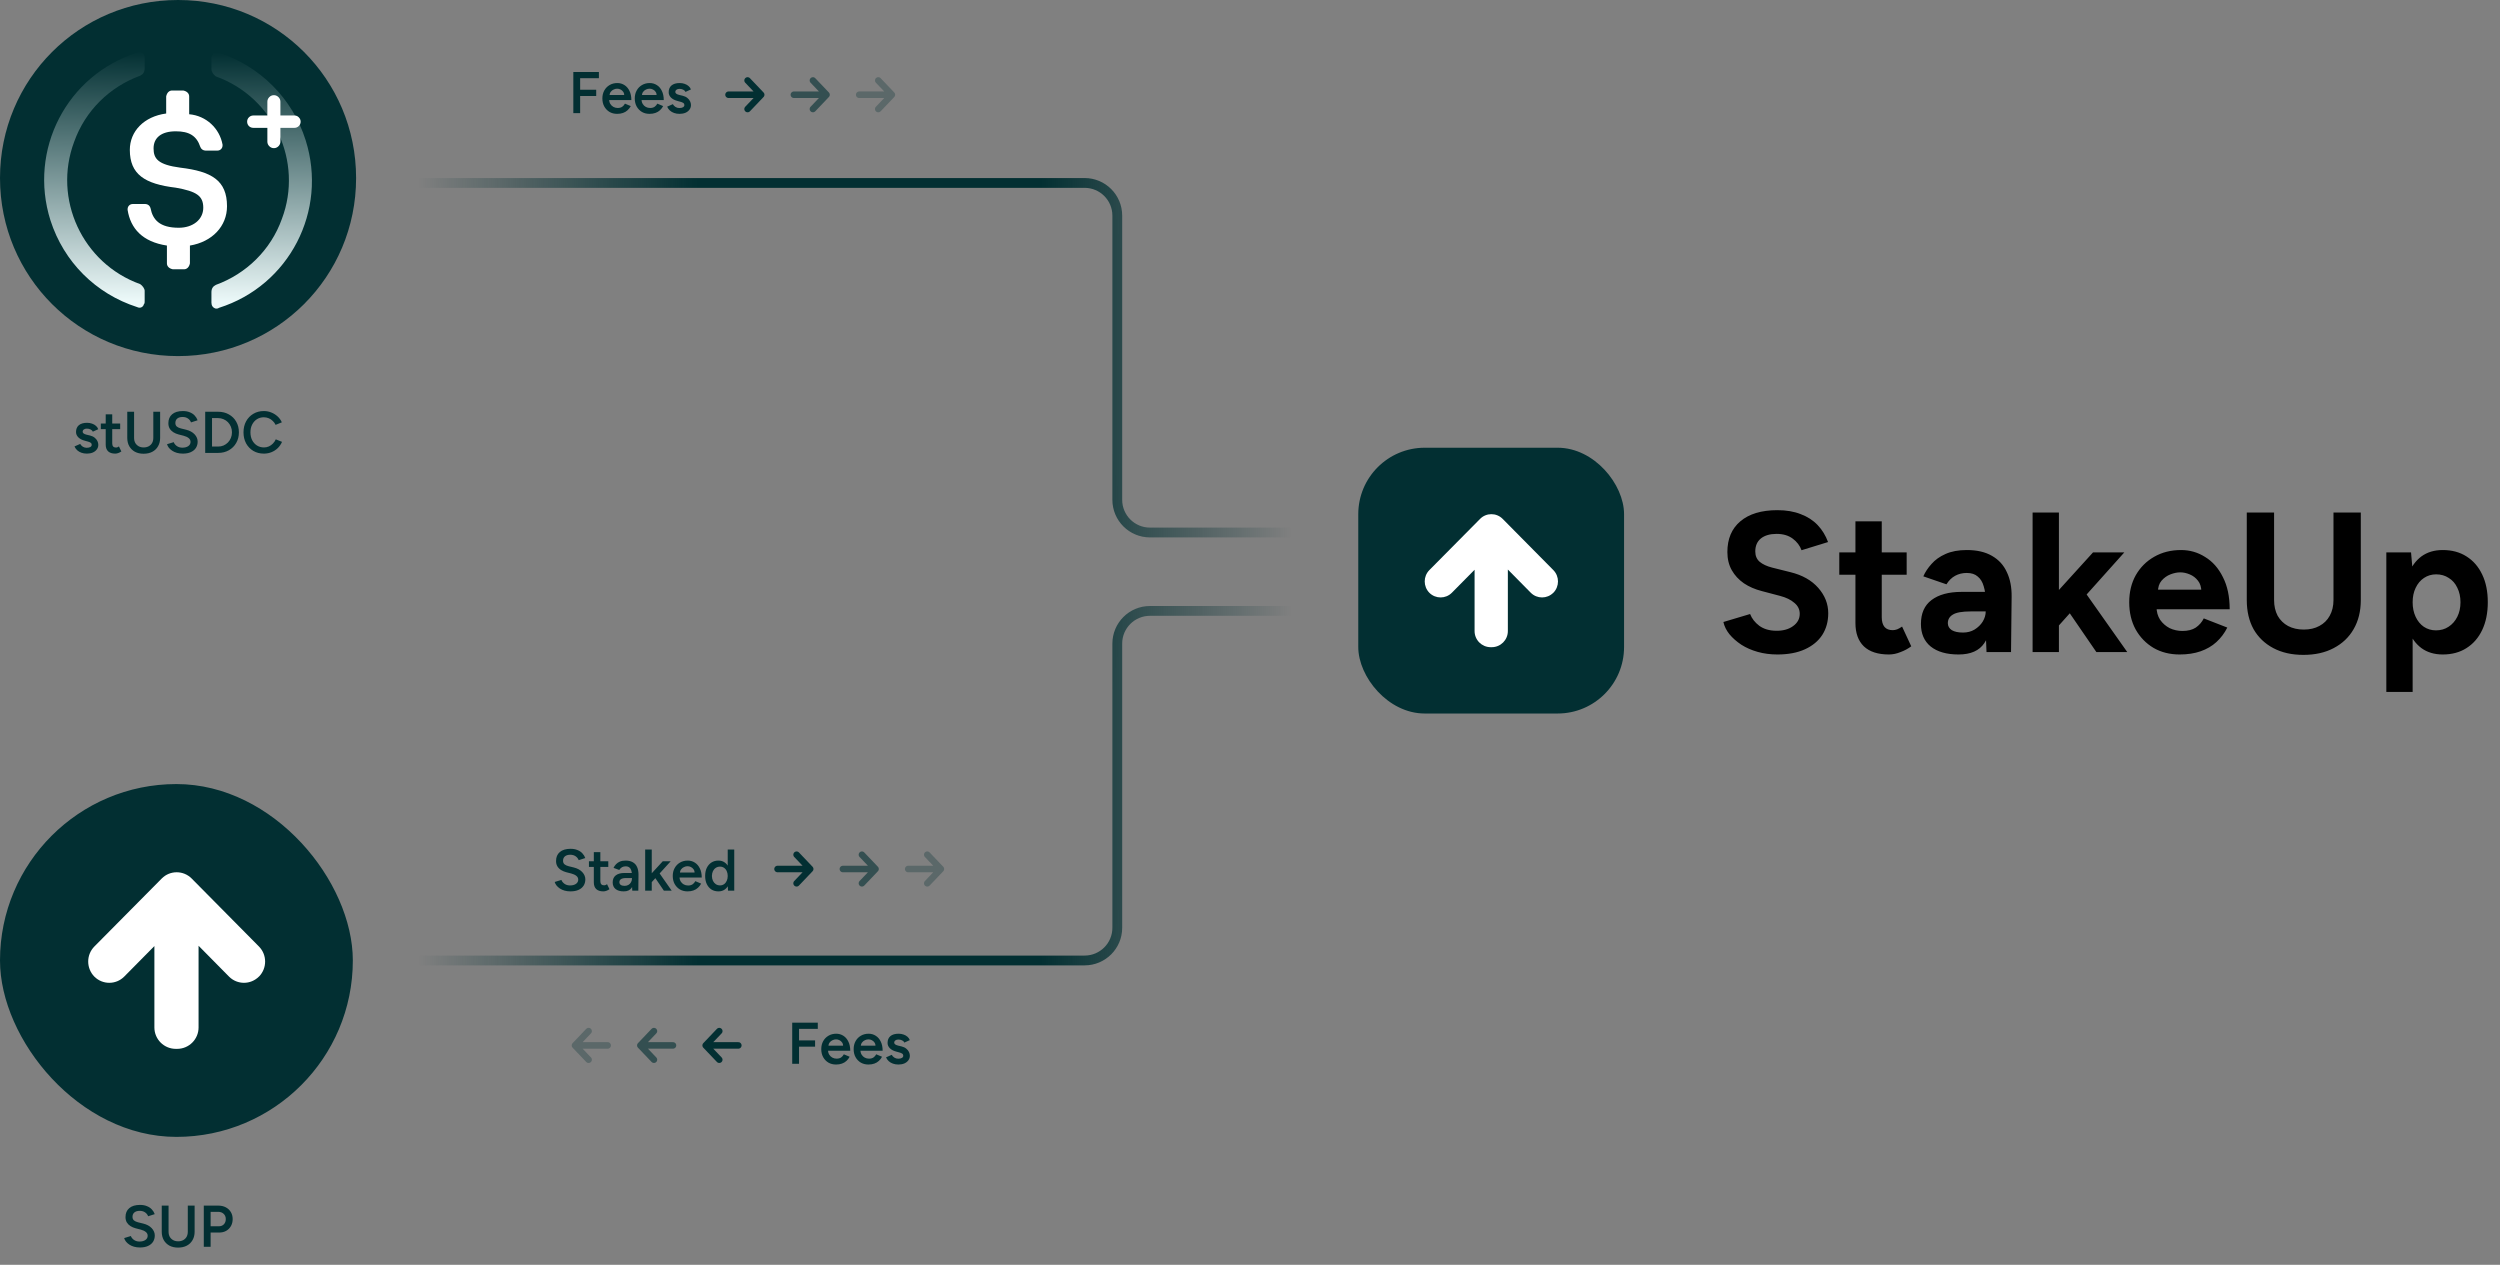
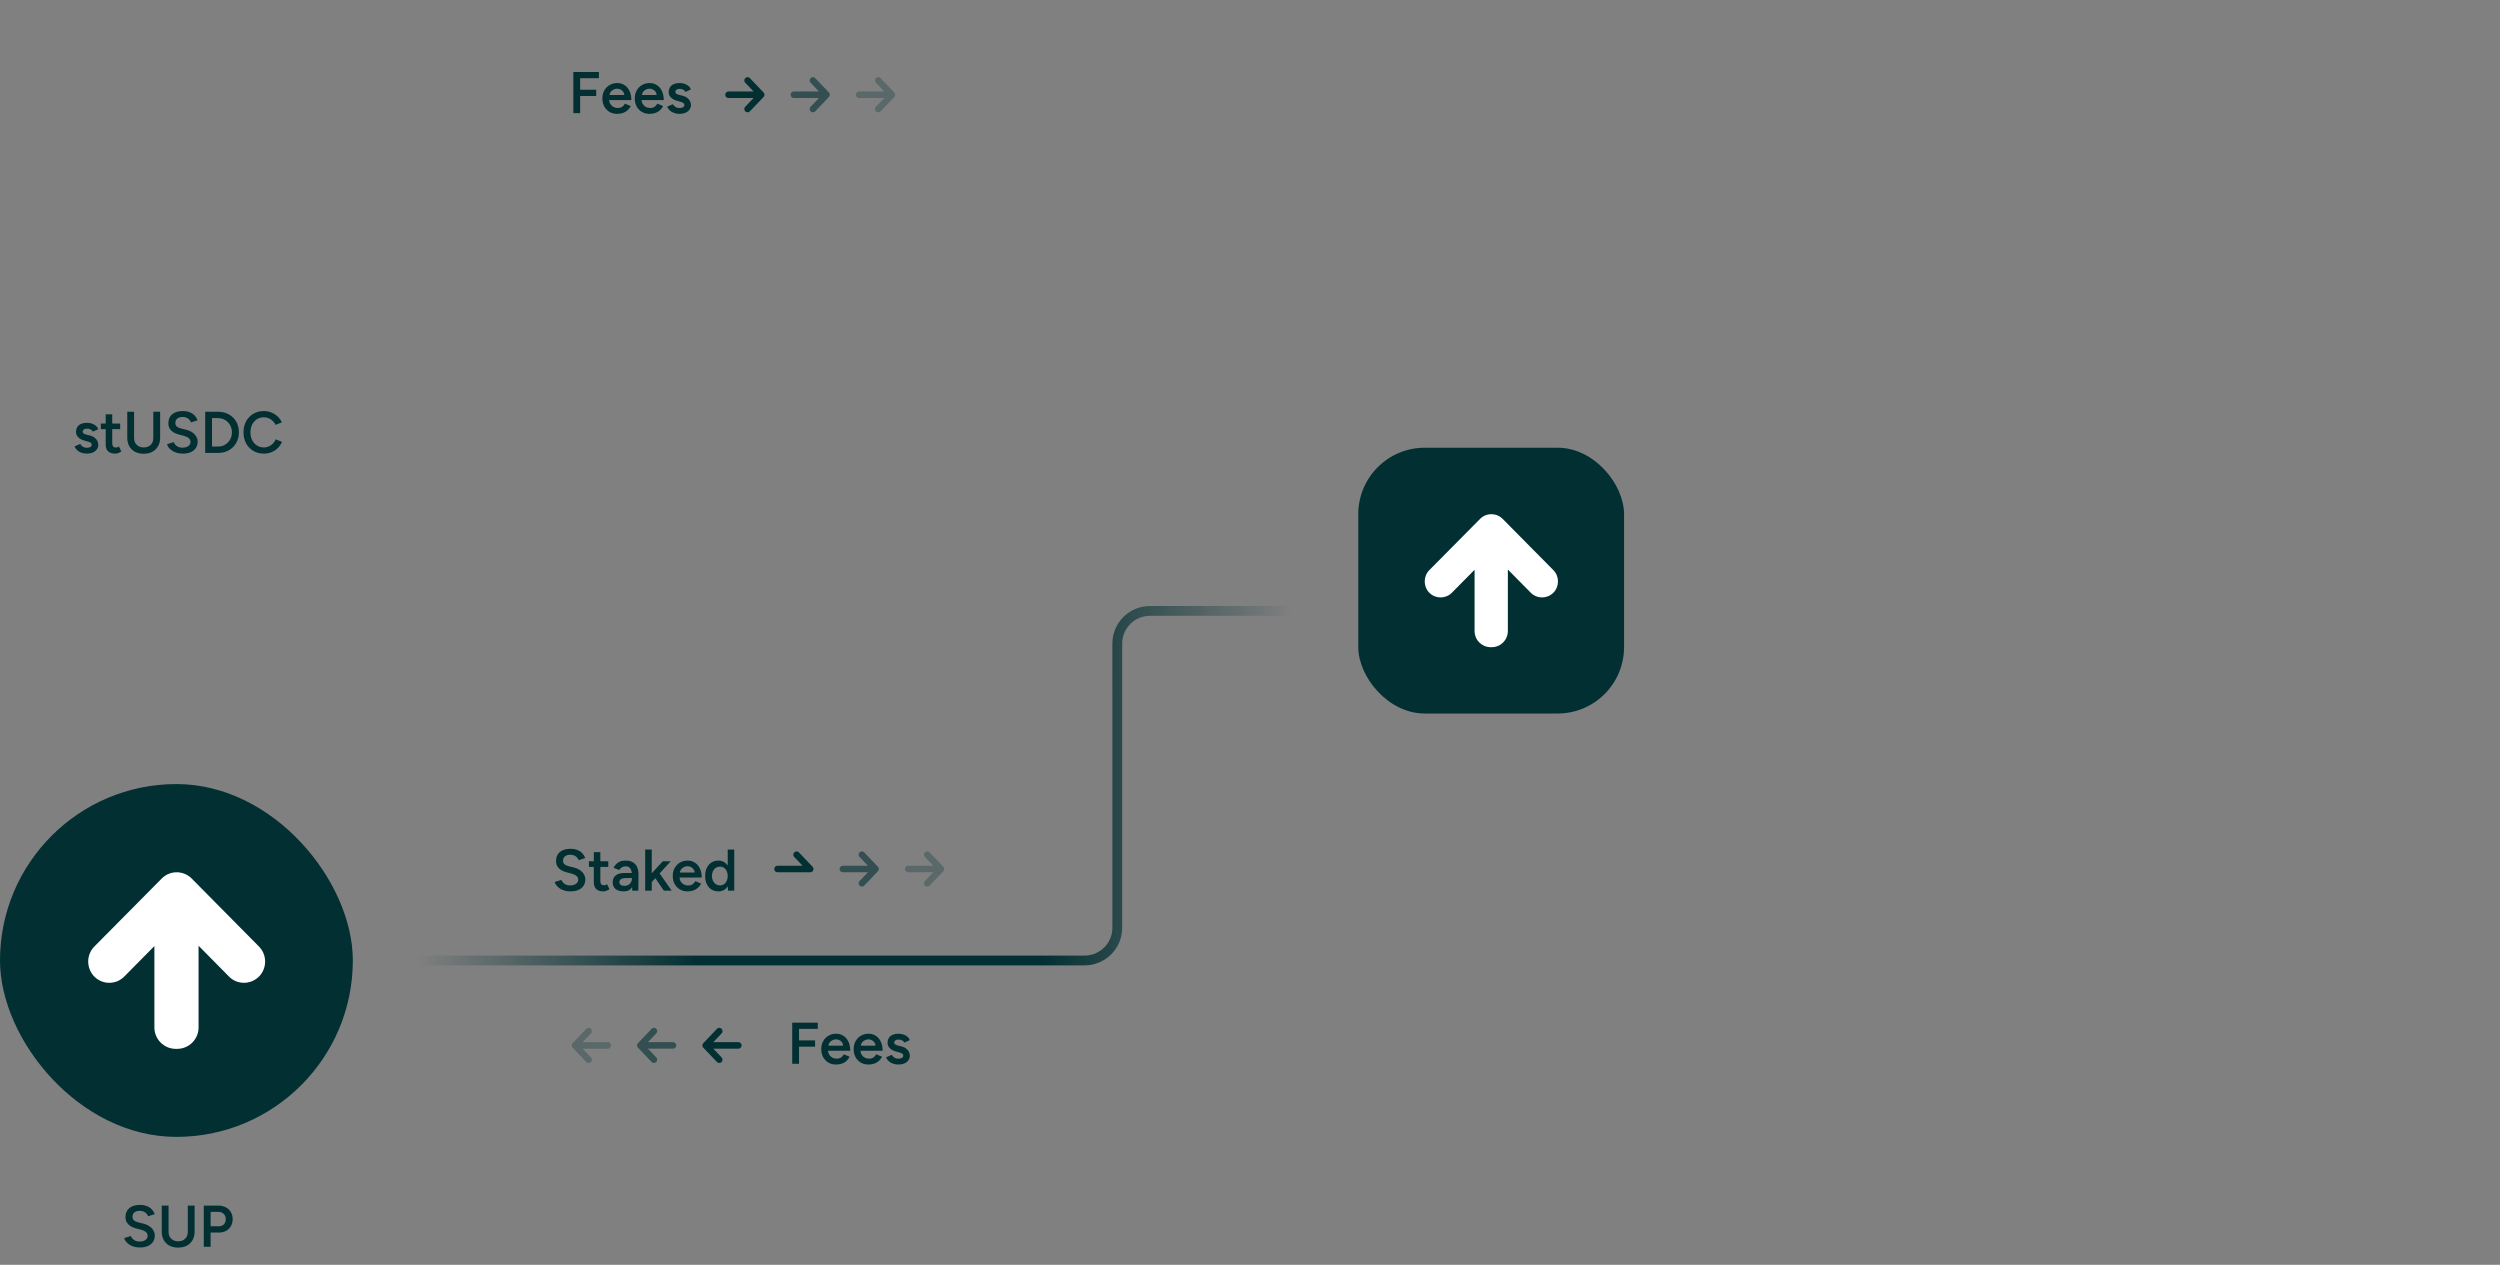
<svg xmlns="http://www.w3.org/2000/svg" width="506" height="256" viewBox="0 0 506 256" fill="none">
  <rect x="0" y="0" width="506" height="256" fill="#808080" stroke="none" />
-   <path d="M359.748 132.467C358.323 132.467 356.991 132.292 355.754 131.943C354.517 131.593 353.414 131.109 352.446 130.49C351.477 129.845 350.67 129.132 350.025 128.352C349.406 127.572 349.003 126.751 348.815 125.891L354.221 124.277C354.571 125.191 355.189 125.985 356.077 126.657C356.964 127.303 358.081 127.639 359.425 127.666C360.851 127.693 362.008 127.383 362.895 126.738C363.81 126.092 364.267 125.259 364.267 124.237C364.267 123.349 363.904 122.609 363.178 122.018C362.478 121.399 361.51 120.928 360.273 120.605L356.601 119.637C355.229 119.287 354.019 118.763 352.97 118.064C351.921 117.337 351.101 116.45 350.509 115.401C349.917 114.352 349.621 113.128 349.621 111.729C349.621 109.067 350.496 106.995 352.244 105.516C354.019 104.01 356.521 103.257 359.748 103.257C361.55 103.257 363.124 103.526 364.469 104.064C365.84 104.575 366.984 105.314 367.898 106.283C368.813 107.251 369.512 108.394 369.996 109.712L364.63 111.366C364.307 110.452 363.716 109.672 362.855 109.026C361.994 108.381 360.905 108.058 359.587 108.058C358.242 108.058 357.18 108.367 356.4 108.986C355.646 109.604 355.27 110.479 355.27 111.608C355.27 112.496 355.566 113.195 356.157 113.706C356.776 114.217 357.61 114.607 358.659 114.876L362.371 115.804C364.791 116.396 366.674 117.458 368.019 118.992C369.364 120.525 370.036 122.233 370.036 124.115C370.036 125.783 369.633 127.249 368.826 128.513C368.019 129.75 366.849 130.719 365.316 131.418C363.783 132.117 361.927 132.467 359.748 132.467ZM382.319 132.467C380.086 132.467 378.392 131.916 377.235 130.813C376.105 129.71 375.54 128.137 375.54 126.092V105.516H380.866V124.922C380.866 125.783 381.054 126.442 381.431 126.899C381.807 127.33 382.359 127.545 383.085 127.545C383.354 127.545 383.65 127.491 383.973 127.383C384.295 127.249 384.632 127.061 384.981 126.819L386.837 130.813C386.192 131.297 385.466 131.687 384.659 131.983C383.879 132.306 383.099 132.467 382.319 132.467ZM372.272 116.329V111.81H385.909V116.329H372.272ZM402.07 131.983L401.909 127.908V121.775C401.909 120.565 401.774 119.53 401.505 118.669C401.263 117.808 400.86 117.149 400.295 116.692C399.757 116.208 399.017 115.966 398.076 115.966C397.215 115.966 396.435 116.154 395.736 116.53C395.036 116.907 394.445 117.485 393.961 118.265L389.28 116.652C389.657 115.791 390.208 114.957 390.935 114.15C391.661 113.316 392.602 112.644 393.759 112.133C394.942 111.595 396.381 111.326 398.076 111.326C400.12 111.326 401.814 111.716 403.159 112.496C404.531 113.276 405.54 114.379 406.185 115.804C406.858 117.203 407.18 118.871 407.154 120.807L407.033 131.983H402.07ZM396.422 132.467C394.001 132.467 392.118 131.929 390.773 130.853C389.455 129.777 388.796 128.258 388.796 126.294C388.796 124.142 389.509 122.529 390.935 121.453C392.387 120.35 394.418 119.798 397.027 119.798H402.151V123.752H398.883C397.134 123.752 395.924 123.968 395.252 124.398C394.579 124.801 394.243 125.38 394.243 126.133C394.243 126.725 394.512 127.195 395.05 127.545C395.588 127.868 396.341 128.029 397.309 128.029C398.197 128.029 398.977 127.827 399.649 127.424C400.349 126.993 400.9 126.456 401.303 125.81C401.707 125.138 401.909 124.452 401.909 123.752H403.2C403.2 126.496 402.675 128.634 401.626 130.167C400.604 131.7 398.869 132.467 396.422 132.467ZM416.482 126.859L413.294 123.188L423.623 111.81H429.957L416.482 126.859ZM411.398 131.983V103.741H416.724V131.983H411.398ZM424.309 131.983L417.611 122.219L421.081 118.548L430.562 131.983H424.309ZM441.162 132.467C439.172 132.467 437.41 132.023 435.877 131.136C434.343 130.221 433.133 128.97 432.245 127.383C431.385 125.797 430.954 123.968 430.954 121.896C430.954 119.825 431.398 117.996 432.286 116.409C433.2 114.823 434.438 113.585 435.998 112.698C437.585 111.783 439.4 111.326 441.444 111.326C443.22 111.326 444.847 111.797 446.326 112.738C447.832 113.652 449.029 115.011 449.917 116.813C450.831 118.588 451.289 120.753 451.289 123.309H435.998L436.482 122.824C436.482 123.82 436.724 124.694 437.208 125.447C437.719 126.173 438.365 126.738 439.145 127.141C439.952 127.518 440.812 127.706 441.727 127.706C442.83 127.706 443.731 127.478 444.43 127.02C445.129 126.536 445.667 125.918 446.044 125.164L450.805 127.02C450.24 128.15 449.5 129.132 448.586 129.966C447.698 130.773 446.635 131.391 445.398 131.822C444.161 132.252 442.749 132.467 441.162 132.467ZM436.764 119.839L436.28 119.355H446.003L445.56 119.839C445.56 118.871 445.331 118.104 444.874 117.539C444.416 116.947 443.852 116.517 443.179 116.248C442.534 115.979 441.902 115.845 441.283 115.845C440.664 115.845 440.005 115.979 439.306 116.248C438.607 116.517 438.001 116.947 437.49 117.539C437.006 118.104 436.764 118.871 436.764 119.839ZM466.205 132.548C463.865 132.548 461.834 132.09 460.113 131.176C458.391 130.261 457.06 128.984 456.119 127.343C455.204 125.676 454.747 123.712 454.747 121.453V103.741H460.274V121.453C460.274 122.663 460.516 123.725 461 124.64C461.511 125.528 462.211 126.213 463.098 126.698C464.013 127.182 465.075 127.424 466.286 127.424C467.496 127.424 468.545 127.182 469.433 126.698C470.347 126.213 471.046 125.528 471.531 124.64C472.042 123.725 472.297 122.663 472.297 121.453V103.741H477.825V121.453C477.825 123.712 477.34 125.676 476.372 127.343C475.431 128.984 474.086 130.261 472.338 131.176C470.616 132.09 468.572 132.548 466.205 132.548ZM482.993 140.052V111.81H487.996L488.319 115.522V140.052H482.993ZM494.411 132.467C492.716 132.467 491.277 132.037 490.094 131.176C488.937 130.315 488.05 129.091 487.431 127.505C486.812 125.918 486.503 124.048 486.503 121.896C486.503 119.718 486.812 117.848 487.431 116.288C488.05 114.701 488.937 113.478 490.094 112.617C491.277 111.756 492.716 111.326 494.411 111.326C496.267 111.326 497.867 111.756 499.212 112.617C500.584 113.478 501.646 114.701 502.399 116.288C503.152 117.848 503.529 119.718 503.529 121.896C503.529 124.048 503.152 125.918 502.399 127.505C501.646 129.091 500.584 130.315 499.212 131.176C497.867 132.037 496.267 132.467 494.411 132.467ZM493.039 127.585C494.007 127.585 494.855 127.343 495.581 126.859C496.334 126.375 496.926 125.702 497.356 124.842C497.786 123.981 498.002 122.999 498.002 121.896C498.002 120.794 497.786 119.812 497.356 118.951C496.953 118.091 496.374 117.432 495.621 116.974C494.895 116.49 494.048 116.248 493.079 116.248C492.165 116.248 491.345 116.49 490.618 116.974C489.892 117.458 489.327 118.131 488.924 118.992C488.52 119.825 488.319 120.794 488.319 121.896C488.319 122.999 488.52 123.981 488.924 124.842C489.327 125.702 489.879 126.375 490.578 126.859C491.304 127.343 492.125 127.585 493.039 127.585Z" fill="black" />
  <rect x="274.915" y="90.62" width="53.794" height="53.794" rx="13.449" fill="#022F32" />
  <path d="M314.384 119.98C313.128 121.236 311.095 121.236 309.838 119.98L305.19 115.272L305.19 127.729C305.19 129.53 303.729 130.991 301.928 130.991L301.717 130.991C299.916 130.991 298.455 129.53 298.455 127.729L298.455 115.321L293.85 119.98C292.593 121.236 290.561 121.236 289.304 119.98C288.053 118.707 288.048 116.658 289.304 115.386L299.582 105.011C300.833 103.754 302.871 103.754 304.128 105.011L314.395 115.386C315.651 116.658 315.651 118.707 314.395 119.98L314.384 119.98Z" fill="white" />
-   <path d="M84.637 37.028H219.527C223.179 37.028 226.139 39.989 226.139 43.641V101.167C226.139 104.819 229.1 107.779 232.752 107.779H261.515" stroke="url(#paint0_linear_548_403)" stroke-width="1.984" stroke-linecap="round" stroke-linejoin="round" />
  <path d="M84.637 194.4H219.527C223.179 194.4 226.139 191.44 226.139 187.788V130.261C226.139 126.61 229.1 123.649 232.752 123.649H261.515" stroke="url(#paint1_linear_548_403)" stroke-width="1.984" stroke-linecap="round" stroke-linejoin="round" />
  <path d="M116.041 22.902V14.57H121.218V15.832H117.422V18.165H120.671V19.427H117.422V22.902H116.041ZM124.908 23.045C124.329 23.045 123.813 22.914 123.36 22.652C122.916 22.382 122.563 22.013 122.301 21.545C122.047 21.077 121.92 20.537 121.92 19.926C121.92 19.315 122.051 18.776 122.313 18.308C122.575 17.84 122.932 17.474 123.384 17.213C123.845 16.943 124.368 16.808 124.955 16.808C125.487 16.808 125.967 16.947 126.396 17.225C126.824 17.494 127.161 17.887 127.407 18.403C127.661 18.919 127.788 19.534 127.788 20.248H123.111L123.289 20.081C123.289 20.446 123.368 20.764 123.527 21.033C123.686 21.295 123.896 21.497 124.158 21.64C124.42 21.783 124.709 21.855 125.027 21.855C125.392 21.855 125.693 21.775 125.931 21.616C126.169 21.45 126.356 21.236 126.491 20.974L127.669 21.474C127.502 21.791 127.288 22.069 127.026 22.307C126.772 22.545 126.467 22.727 126.11 22.854C125.761 22.981 125.36 23.045 124.908 23.045ZM123.372 19.391L123.182 19.224H126.538L126.36 19.391C126.36 19.065 126.288 18.8 126.146 18.593C126.003 18.379 125.82 18.22 125.598 18.117C125.384 18.006 125.158 17.951 124.92 17.951C124.682 17.951 124.444 18.006 124.206 18.117C123.967 18.22 123.769 18.379 123.61 18.593C123.452 18.8 123.372 19.065 123.372 19.391ZM131.463 23.045C130.884 23.045 130.368 22.914 129.916 22.652C129.472 22.382 129.118 22.013 128.857 21.545C128.603 21.077 128.476 20.537 128.476 19.926C128.476 19.315 128.607 18.776 128.869 18.308C129.13 17.84 129.487 17.474 129.94 17.213C130.4 16.943 130.924 16.808 131.511 16.808C132.042 16.808 132.522 16.947 132.951 17.225C133.379 17.494 133.717 17.887 133.963 18.403C134.217 18.919 134.343 19.534 134.343 20.248H129.666L129.845 20.081C129.845 20.446 129.924 20.764 130.083 21.033C130.241 21.295 130.452 21.497 130.713 21.64C130.975 21.783 131.265 21.855 131.582 21.855C131.947 21.855 132.249 21.775 132.487 21.616C132.725 21.45 132.911 21.236 133.046 20.974L134.224 21.474C134.058 21.791 133.844 22.069 133.582 22.307C133.328 22.545 133.022 22.727 132.665 22.854C132.316 22.981 131.915 23.045 131.463 23.045ZM129.928 19.391L129.737 19.224H133.094L132.915 19.391C132.915 19.065 132.844 18.8 132.701 18.593C132.558 18.379 132.376 18.22 132.154 18.117C131.939 18.006 131.713 17.951 131.475 17.951C131.237 17.951 130.999 18.006 130.761 18.117C130.523 18.22 130.325 18.379 130.166 18.593C130.007 18.8 129.928 19.065 129.928 19.391ZM137.531 23.045C137.134 23.045 136.769 22.985 136.436 22.866C136.102 22.747 135.817 22.581 135.579 22.366C135.341 22.144 135.158 21.886 135.031 21.593L136.186 21.081C136.305 21.303 136.479 21.489 136.709 21.64C136.947 21.791 137.209 21.866 137.495 21.866C137.804 21.866 138.05 21.815 138.233 21.712C138.423 21.601 138.519 21.45 138.519 21.259C138.519 21.077 138.447 20.938 138.304 20.843C138.161 20.74 137.959 20.656 137.697 20.593L137.138 20.438C136.575 20.295 136.134 20.069 135.817 19.76C135.499 19.442 135.341 19.081 135.341 18.677C135.341 18.081 135.531 17.621 135.912 17.296C136.301 16.971 136.856 16.808 137.578 16.808C137.943 16.808 138.276 16.863 138.578 16.975C138.887 17.078 139.153 17.229 139.375 17.427C139.598 17.617 139.752 17.843 139.84 18.105L138.733 18.605C138.653 18.407 138.503 18.256 138.28 18.153C138.058 18.042 137.812 17.986 137.543 17.986C137.273 17.986 137.062 18.046 136.912 18.165C136.761 18.276 136.686 18.435 136.686 18.641C136.686 18.76 136.753 18.871 136.888 18.974C137.023 19.069 137.217 19.149 137.471 19.212L138.173 19.379C138.562 19.474 138.88 19.625 139.126 19.831C139.371 20.029 139.554 20.256 139.673 20.509C139.792 20.756 139.852 21.006 139.852 21.259C139.852 21.616 139.748 21.93 139.542 22.2C139.344 22.469 139.07 22.68 138.721 22.83C138.372 22.973 137.975 23.045 137.531 23.045Z" fill="#022F32" />
  <path d="M17.576 91.812C17.179 91.812 16.814 91.753 16.481 91.634C16.148 91.515 15.862 91.348 15.624 91.134C15.386 90.912 15.204 90.654 15.077 90.36L16.231 89.848C16.35 90.071 16.525 90.257 16.755 90.408C16.993 90.559 17.255 90.634 17.54 90.634C17.85 90.634 18.096 90.582 18.278 90.479C18.469 90.368 18.564 90.217 18.564 90.027C18.564 89.844 18.492 89.706 18.35 89.61C18.207 89.507 18.005 89.424 17.743 89.36L17.183 89.206C16.62 89.063 16.18 88.837 15.862 88.527C15.545 88.21 15.386 87.849 15.386 87.444C15.386 86.849 15.576 86.389 15.957 86.064C16.346 85.738 16.902 85.576 17.624 85.576C17.989 85.576 18.322 85.631 18.623 85.742C18.933 85.845 19.199 85.996 19.421 86.195C19.643 86.385 19.798 86.611 19.885 86.873L18.778 87.373C18.699 87.174 18.548 87.024 18.326 86.921C18.104 86.809 17.858 86.754 17.588 86.754C17.318 86.754 17.108 86.813 16.957 86.932C16.806 87.043 16.731 87.202 16.731 87.409C16.731 87.528 16.799 87.639 16.933 87.742C17.068 87.837 17.263 87.916 17.517 87.98L18.219 88.146C18.608 88.242 18.925 88.392 19.171 88.599C19.417 88.797 19.599 89.023 19.718 89.277C19.837 89.523 19.897 89.773 19.897 90.027C19.897 90.384 19.794 90.697 19.587 90.967C19.389 91.237 19.115 91.447 18.766 91.598C18.417 91.741 18.02 91.812 17.576 91.812ZM23.323 91.812C22.696 91.812 22.216 91.657 21.883 91.348C21.557 91.031 21.395 90.578 21.395 89.991V83.862H22.716V89.741C22.716 90.019 22.779 90.229 22.906 90.372C23.041 90.515 23.235 90.586 23.489 90.586C23.569 90.586 23.656 90.57 23.751 90.539C23.846 90.507 23.953 90.448 24.073 90.36L24.561 91.372C24.354 91.515 24.148 91.622 23.942 91.693C23.735 91.773 23.529 91.812 23.323 91.812ZM20.407 86.861V85.718H24.322V86.861H20.407ZM29.054 91.836C28.396 91.836 27.817 91.705 27.317 91.443C26.825 91.174 26.44 90.797 26.162 90.313C25.892 89.829 25.758 89.265 25.758 88.623V83.338H27.138V88.623C27.138 89.011 27.218 89.353 27.376 89.646C27.543 89.932 27.773 90.158 28.067 90.325C28.36 90.483 28.697 90.562 29.078 90.562C29.467 90.562 29.808 90.483 30.102 90.325C30.403 90.158 30.633 89.932 30.792 89.646C30.951 89.353 31.03 89.011 31.03 88.623V83.338H32.411V88.623C32.411 89.265 32.272 89.829 31.994 90.313C31.724 90.797 31.336 91.174 30.828 91.443C30.328 91.705 29.737 91.836 29.054 91.836ZM37.006 91.812C36.569 91.812 36.169 91.761 35.804 91.657C35.447 91.554 35.129 91.412 34.852 91.229C34.582 91.047 34.356 90.844 34.173 90.622C33.999 90.392 33.876 90.154 33.804 89.908L35.161 89.491C35.264 89.785 35.467 90.043 35.768 90.265C36.07 90.487 36.443 90.602 36.887 90.61C37.403 90.61 37.811 90.503 38.113 90.289C38.414 90.075 38.565 89.793 38.565 89.444C38.565 89.126 38.438 88.868 38.184 88.67C37.93 88.464 37.589 88.305 37.161 88.194L36.137 87.932C35.748 87.829 35.395 87.678 35.078 87.48C34.768 87.281 34.522 87.032 34.34 86.73C34.165 86.429 34.078 86.072 34.078 85.659C34.078 84.881 34.332 84.278 34.84 83.85C35.348 83.413 36.074 83.195 37.018 83.195C37.549 83.195 38.014 83.278 38.41 83.445C38.815 83.604 39.148 83.826 39.41 84.112C39.672 84.389 39.866 84.707 39.993 85.064L38.66 85.492C38.541 85.175 38.335 84.913 38.041 84.707C37.748 84.5 37.383 84.397 36.946 84.397C36.494 84.397 36.137 84.504 35.875 84.719C35.621 84.933 35.494 85.23 35.494 85.611C35.494 85.921 35.593 86.163 35.792 86.337C35.998 86.504 36.276 86.631 36.625 86.718L37.649 86.968C38.395 87.151 38.974 87.464 39.386 87.908C39.799 88.353 40.005 88.845 40.005 89.384C40.005 89.86 39.89 90.281 39.66 90.646C39.43 91.011 39.089 91.296 38.636 91.503C38.192 91.709 37.649 91.812 37.006 91.812ZM41.533 91.669V83.338H44.151C44.969 83.338 45.691 83.516 46.318 83.874C46.952 84.223 47.448 84.711 47.805 85.338C48.17 85.964 48.353 86.686 48.353 87.504C48.353 88.313 48.17 89.031 47.805 89.658C47.448 90.285 46.952 90.777 46.318 91.134C45.691 91.491 44.969 91.669 44.151 91.669H41.533ZM42.913 90.384H44.151C44.54 90.384 44.905 90.313 45.246 90.17C45.587 90.019 45.885 89.813 46.139 89.551C46.393 89.289 46.591 88.984 46.734 88.634C46.877 88.285 46.948 87.908 46.948 87.504C46.948 87.099 46.877 86.722 46.734 86.373C46.591 86.024 46.393 85.718 46.139 85.457C45.885 85.195 45.587 84.992 45.246 84.85C44.905 84.699 44.54 84.623 44.151 84.623H42.913V90.384ZM53.415 91.812C52.614 91.812 51.899 91.63 51.273 91.265C50.654 90.892 50.166 90.384 49.809 89.741C49.459 89.091 49.285 88.345 49.285 87.504C49.285 86.663 49.459 85.921 49.809 85.278C50.166 84.627 50.654 84.12 51.273 83.755C51.891 83.382 52.602 83.195 53.403 83.195C53.943 83.195 54.45 83.294 54.926 83.493C55.403 83.683 55.823 83.949 56.188 84.29C56.561 84.631 56.847 85.028 57.045 85.48L55.783 85.992C55.641 85.691 55.446 85.425 55.2 85.195C54.962 84.957 54.688 84.774 54.379 84.647C54.069 84.52 53.744 84.457 53.403 84.457C52.879 84.457 52.411 84.588 51.998 84.85C51.594 85.111 51.273 85.472 51.035 85.933C50.804 86.385 50.689 86.909 50.689 87.504C50.689 88.099 50.804 88.626 51.035 89.087C51.273 89.547 51.598 89.908 52.01 90.17C52.431 90.432 52.907 90.562 53.439 90.562C53.788 90.562 54.113 90.495 54.415 90.36C54.724 90.217 54.998 90.023 55.236 89.777C55.482 89.531 55.676 89.245 55.819 88.92L57.081 89.432C56.882 89.9 56.601 90.317 56.236 90.682C55.871 91.039 55.446 91.316 54.962 91.515C54.478 91.713 53.962 91.812 53.415 91.812Z" fill="#022F32" />
  <path d="M28.33 252.49C27.893 252.49 27.492 252.438 27.128 252.335C26.77 252.232 26.453 252.089 26.175 251.907C25.905 251.724 25.679 251.522 25.497 251.3C25.322 251.07 25.199 250.832 25.128 250.586L26.485 250.169C26.588 250.463 26.79 250.721 27.092 250.943C27.393 251.165 27.766 251.28 28.211 251.288C28.726 251.288 29.135 251.181 29.436 250.967C29.738 250.752 29.889 250.471 29.889 250.121C29.889 249.804 29.762 249.546 29.508 249.348C29.254 249.142 28.913 248.983 28.484 248.872L27.461 248.61C27.072 248.507 26.719 248.356 26.401 248.158C26.092 247.959 25.846 247.709 25.663 247.408C25.489 247.106 25.402 246.749 25.402 246.337C25.402 245.559 25.656 244.956 26.163 244.528C26.671 244.091 27.397 243.873 28.341 243.873C28.873 243.873 29.337 243.956 29.734 244.123C30.139 244.282 30.472 244.504 30.734 244.789C30.996 245.067 31.19 245.384 31.317 245.742L29.984 246.17C29.865 245.853 29.659 245.591 29.365 245.384C29.072 245.178 28.706 245.075 28.27 245.075C27.818 245.075 27.461 245.182 27.199 245.396C26.945 245.611 26.818 245.908 26.818 246.289C26.818 246.598 26.917 246.84 27.116 247.015C27.322 247.182 27.6 247.309 27.949 247.396L28.972 247.646C29.718 247.828 30.297 248.142 30.71 248.586C31.123 249.03 31.329 249.522 31.329 250.062C31.329 250.538 31.214 250.959 30.984 251.324C30.754 251.689 30.412 251.974 29.96 252.181C29.516 252.387 28.972 252.49 28.33 252.49ZM36.034 252.514C35.376 252.514 34.797 252.383 34.297 252.121C33.805 251.851 33.42 251.474 33.142 250.99C32.872 250.506 32.737 249.943 32.737 249.3V244.016H34.118V249.3C34.118 249.689 34.197 250.03 34.356 250.324C34.523 250.609 34.753 250.836 35.047 251.002C35.34 251.161 35.677 251.24 36.058 251.24C36.447 251.24 36.788 251.161 37.082 251.002C37.383 250.836 37.613 250.609 37.772 250.324C37.931 250.03 38.01 249.689 38.01 249.3V244.016H39.391V249.3C39.391 249.943 39.252 250.506 38.974 250.99C38.704 251.474 38.316 251.851 37.808 252.121C37.308 252.383 36.717 252.514 36.034 252.514ZM41.248 252.347V244.016H44.188C44.76 244.016 45.263 244.131 45.7 244.361C46.136 244.591 46.477 244.912 46.723 245.325C46.969 245.73 47.092 246.202 47.092 246.741C47.092 247.265 46.977 247.733 46.747 248.146C46.517 248.558 46.196 248.884 45.783 249.122C45.378 249.352 44.906 249.467 44.367 249.467H42.629V252.347H41.248ZM42.629 248.193H44.343C44.74 248.193 45.065 248.058 45.319 247.789C45.573 247.519 45.7 247.17 45.7 246.741C45.7 246.305 45.557 245.952 45.271 245.682C44.986 245.412 44.617 245.277 44.164 245.277H42.629V248.193Z" fill="#022F32" />
  <path d="M151.31 16.283L154.065 19.176M154.065 19.176L151.31 22.068M154.065 19.176L147.453 19.176" stroke="#022F32" stroke-width="1.322" stroke-linecap="round" stroke-linejoin="round" />
  <g opacity="0.6">
    <path d="M164.535 16.283L167.29 19.176M167.29 19.176L164.535 22.068M167.29 19.176L160.678 19.176" stroke="#022F32" stroke-width="1.322" stroke-linecap="round" stroke-linejoin="round" />
  </g>
  <g opacity="0.3">
    <path d="M177.759 16.283L180.515 19.176M180.515 19.176L177.759 22.068M180.515 19.176L173.902 19.176" stroke="#022F32" stroke-width="1.322" stroke-linecap="round" stroke-linejoin="round" />
  </g>
  <path d="M115.472 180.416C115.036 180.416 114.635 180.365 114.27 180.262C113.913 180.158 113.596 180.016 113.318 179.833C113.048 179.651 112.822 179.448 112.64 179.226C112.465 178.996 112.342 178.758 112.271 178.512L113.628 178.095C113.731 178.389 113.933 178.647 114.235 178.869C114.536 179.091 114.909 179.206 115.353 179.214C115.869 179.214 116.278 179.107 116.579 178.893C116.881 178.679 117.032 178.397 117.032 178.048C117.032 177.73 116.905 177.472 116.651 177.274C116.397 177.068 116.056 176.909 115.627 176.798L114.604 176.536C114.215 176.433 113.862 176.282 113.544 176.084C113.235 175.886 112.989 175.636 112.806 175.334C112.632 175.033 112.545 174.676 112.545 174.263C112.545 173.485 112.798 172.882 113.306 172.454C113.814 172.017 114.54 171.799 115.484 171.799C116.016 171.799 116.48 171.882 116.877 172.049C117.282 172.208 117.615 172.43 117.877 172.716C118.138 172.993 118.333 173.311 118.46 173.668L117.127 174.096C117.008 173.779 116.801 173.517 116.508 173.311C116.214 173.104 115.849 173.001 115.413 173.001C114.961 173.001 114.604 173.108 114.342 173.323C114.088 173.537 113.961 173.834 113.961 174.215C113.961 174.525 114.06 174.767 114.258 174.941C114.465 175.108 114.742 175.235 115.092 175.322L116.115 175.572C116.861 175.755 117.44 176.068 117.853 176.512C118.265 176.957 118.472 177.449 118.472 177.988C118.472 178.464 118.357 178.885 118.127 179.25C117.896 179.615 117.555 179.901 117.103 180.107C116.659 180.313 116.115 180.416 115.472 180.416ZM122.118 180.416C121.491 180.416 121.011 180.262 120.678 179.952C120.352 179.635 120.19 179.182 120.19 178.595V172.466H121.511V178.345C121.511 178.623 121.574 178.833 121.701 178.976C121.836 179.119 122.031 179.19 122.285 179.19C122.364 179.19 122.451 179.174 122.546 179.143C122.642 179.111 122.749 179.051 122.868 178.964L123.356 179.976C123.149 180.119 122.943 180.226 122.737 180.297C122.531 180.377 122.324 180.416 122.118 180.416ZM119.202 175.465V174.322H123.118V175.465H119.202ZM127.971 180.273L127.911 179.155V177.215C127.911 176.81 127.868 176.473 127.78 176.203C127.701 175.925 127.566 175.715 127.376 175.572C127.193 175.421 126.947 175.346 126.638 175.346C126.352 175.346 126.102 175.405 125.888 175.525C125.674 175.644 125.491 175.83 125.34 176.084L124.174 175.655C124.301 175.394 124.468 175.152 124.674 174.929C124.888 174.699 125.154 174.517 125.471 174.382C125.797 174.247 126.185 174.18 126.638 174.18C127.217 174.18 127.701 174.295 128.09 174.525C128.479 174.747 128.764 175.068 128.947 175.489C129.137 175.909 129.232 176.417 129.232 177.012L129.197 180.273H127.971ZM126.257 180.416C125.543 180.416 124.987 180.258 124.591 179.94C124.202 179.623 124.007 179.174 124.007 178.595C124.007 177.976 124.214 177.504 124.626 177.179C125.047 176.854 125.63 176.691 126.376 176.691H127.971V177.714H126.804C126.273 177.714 125.9 177.79 125.685 177.941C125.471 178.083 125.364 178.29 125.364 178.56C125.364 178.79 125.455 178.972 125.638 179.107C125.828 179.234 126.09 179.297 126.423 179.297C126.725 179.297 126.987 179.23 127.209 179.095C127.431 178.96 127.602 178.782 127.721 178.56C127.848 178.337 127.911 178.087 127.911 177.81H128.304C128.304 178.619 128.141 179.258 127.816 179.726C127.491 180.186 126.971 180.416 126.257 180.416ZM131.856 178.607L131.046 177.691L134.141 174.322H135.748L131.856 178.607ZM130.582 180.273V171.942H131.915V180.273H130.582ZM134.367 180.273L132.272 177.191L133.141 176.262L135.95 180.273H134.367ZM139.152 180.416C138.573 180.416 138.058 180.285 137.605 180.023C137.161 179.754 136.808 179.385 136.546 178.917C136.292 178.448 136.165 177.909 136.165 177.298C136.165 176.687 136.296 176.147 136.558 175.679C136.82 175.211 137.177 174.846 137.629 174.584C138.089 174.314 138.613 174.18 139.2 174.18C139.732 174.18 140.212 174.318 140.64 174.596C141.069 174.866 141.406 175.259 141.652 175.774C141.906 176.29 142.033 176.905 142.033 177.619H137.355L137.534 177.453C137.534 177.818 137.613 178.135 137.772 178.405C137.931 178.667 138.141 178.869 138.403 179.012C138.665 179.155 138.954 179.226 139.272 179.226C139.637 179.226 139.938 179.147 140.176 178.988C140.414 178.821 140.601 178.607 140.735 178.345L141.914 178.845C141.747 179.163 141.533 179.44 141.271 179.678C141.017 179.916 140.712 180.099 140.355 180.226C140.005 180.353 139.605 180.416 139.152 180.416ZM137.617 176.762L137.427 176.596H140.783L140.605 176.762C140.605 176.437 140.533 176.171 140.39 175.965C140.247 175.751 140.065 175.592 139.843 175.489C139.629 175.378 139.402 175.322 139.164 175.322C138.926 175.322 138.688 175.378 138.45 175.489C138.212 175.592 138.014 175.751 137.855 175.965C137.696 176.171 137.617 176.437 137.617 176.762ZM147.35 180.273L147.291 179.167V171.942H148.612V180.273H147.35ZM145.41 180.416C144.871 180.416 144.399 180.289 143.994 180.035C143.597 179.774 143.284 179.409 143.054 178.94C142.832 178.472 142.721 177.925 142.721 177.298C142.721 176.663 142.832 176.116 143.054 175.655C143.284 175.187 143.597 174.826 143.994 174.572C144.399 174.311 144.871 174.18 145.41 174.18C145.91 174.18 146.339 174.311 146.696 174.572C147.061 174.826 147.339 175.187 147.529 175.655C147.719 176.116 147.815 176.663 147.815 177.298C147.815 177.925 147.719 178.472 147.529 178.94C147.339 179.409 147.061 179.774 146.696 180.035C146.339 180.289 145.91 180.416 145.41 180.416ZM145.744 179.202C146.045 179.202 146.311 179.123 146.541 178.964C146.779 178.798 146.962 178.571 147.089 178.286C147.223 178 147.291 177.671 147.291 177.298C147.291 176.925 147.223 176.596 147.089 176.31C146.962 176.024 146.779 175.802 146.541 175.644C146.311 175.485 146.041 175.405 145.732 175.405C145.414 175.405 145.133 175.485 144.887 175.644C144.641 175.802 144.446 176.024 144.303 176.31C144.169 176.596 144.097 176.925 144.089 177.298C144.097 177.671 144.169 178 144.303 178.286C144.446 178.571 144.641 178.798 144.887 178.964C145.141 179.123 145.426 179.202 145.744 179.202Z" fill="#022F32" />
-   <path d="M161.229 172.993L163.984 175.886M163.984 175.886L161.229 178.779M163.984 175.886L157.372 175.886" stroke="#022F32" stroke-width="1.322" stroke-linecap="round" stroke-linejoin="round" />
+   <path d="M161.229 172.993L163.984 175.886M163.984 175.886M163.984 175.886L157.372 175.886" stroke="#022F32" stroke-width="1.322" stroke-linecap="round" stroke-linejoin="round" />
  <g opacity="0.6">
    <path d="M174.453 172.993L177.208 175.886M177.208 175.886L174.453 178.779M177.208 175.886L170.596 175.886" stroke="#022F32" stroke-width="1.322" stroke-linecap="round" stroke-linejoin="round" />
  </g>
  <g opacity="0.3">
    <path d="M187.678 172.993L190.433 175.886M190.433 175.886L187.678 178.779M190.433 175.886L183.821 175.886" stroke="#022F32" stroke-width="1.322" stroke-linecap="round" stroke-linejoin="round" />
  </g>
  <path d="M160.343 215.318V206.987H165.521V208.249H161.724V210.581H164.973V211.843H161.724V215.318H160.343ZM169.21 215.461C168.631 215.461 168.115 215.33 167.663 215.068C167.218 214.799 166.865 214.43 166.603 213.962C166.35 213.493 166.223 212.954 166.223 212.343C166.223 211.732 166.354 211.192 166.615 210.724C166.877 210.256 167.234 209.891 167.687 209.629C168.147 209.359 168.67 209.225 169.258 209.225C169.789 209.225 170.269 209.363 170.698 209.641C171.126 209.911 171.463 210.304 171.709 210.819C171.963 211.335 172.09 211.95 172.09 212.664H167.413L167.591 212.498C167.591 212.863 167.671 213.18 167.829 213.45C167.988 213.712 168.198 213.914 168.46 214.057C168.722 214.2 169.012 214.271 169.329 214.271C169.694 214.271 169.996 214.192 170.234 214.033C170.472 213.866 170.658 213.652 170.793 213.39L171.971 213.89C171.805 214.208 171.59 214.485 171.329 214.723C171.075 214.961 170.769 215.144 170.412 215.271C170.063 215.398 169.662 215.461 169.21 215.461ZM167.675 211.807L167.484 211.641H170.841L170.662 211.807C170.662 211.482 170.591 211.216 170.448 211.01C170.305 210.796 170.122 210.637 169.9 210.534C169.686 210.423 169.46 210.367 169.222 210.367C168.984 210.367 168.746 210.423 168.508 210.534C168.27 210.637 168.071 210.796 167.913 211.01C167.754 211.216 167.675 211.482 167.675 211.807ZM175.765 215.461C175.186 215.461 174.67 215.33 174.218 215.068C173.774 214.799 173.421 214.43 173.159 213.962C172.905 213.493 172.778 212.954 172.778 212.343C172.778 211.732 172.909 211.192 173.171 210.724C173.433 210.256 173.79 209.891 174.242 209.629C174.702 209.359 175.226 209.225 175.813 209.225C176.345 209.225 176.825 209.363 177.253 209.641C177.682 209.911 178.019 210.304 178.265 210.819C178.519 211.335 178.646 211.95 178.646 212.664H173.968L174.147 212.498C174.147 212.863 174.226 213.18 174.385 213.45C174.543 213.712 174.754 213.914 175.016 214.057C175.277 214.2 175.567 214.271 175.884 214.271C176.249 214.271 176.551 214.192 176.789 214.033C177.027 213.866 177.214 213.652 177.348 213.39L178.527 213.89C178.36 214.208 178.146 214.485 177.884 214.723C177.63 214.961 177.325 215.144 176.968 215.271C176.618 215.398 176.218 215.461 175.765 215.461ZM174.23 211.807L174.04 211.641H177.396L177.217 211.807C177.217 211.482 177.146 211.216 177.003 211.01C176.86 210.796 176.678 210.637 176.456 210.534C176.242 210.423 176.015 210.367 175.777 210.367C175.539 210.367 175.301 210.423 175.063 210.534C174.825 210.637 174.627 210.796 174.468 211.01C174.309 211.216 174.23 211.482 174.23 211.807ZM181.833 215.461C181.436 215.461 181.071 215.402 180.738 215.283C180.405 215.164 180.119 214.997 179.881 214.783C179.643 214.561 179.46 214.303 179.333 214.009L180.488 213.497C180.607 213.72 180.782 213.906 181.012 214.057C181.25 214.208 181.512 214.283 181.797 214.283C182.107 214.283 182.353 214.231 182.535 214.128C182.726 214.017 182.821 213.866 182.821 213.676C182.821 213.493 182.749 213.355 182.607 213.259C182.464 213.156 182.261 213.073 182 213.009L181.44 212.855C180.877 212.712 180.436 212.486 180.119 212.176C179.802 211.859 179.643 211.498 179.643 211.093C179.643 210.498 179.833 210.038 180.214 209.712C180.603 209.387 181.158 209.225 181.88 209.225C182.245 209.225 182.579 209.28 182.88 209.391C183.19 209.494 183.456 209.645 183.678 209.843C183.9 210.034 184.055 210.26 184.142 210.522L183.035 211.022C182.956 210.823 182.805 210.673 182.583 210.569C182.361 210.458 182.115 210.403 181.845 210.403C181.575 210.403 181.365 210.462 181.214 210.581C181.063 210.692 180.988 210.851 180.988 211.057C180.988 211.176 181.055 211.288 181.19 211.391C181.325 211.486 181.519 211.565 181.773 211.629L182.476 211.795C182.864 211.891 183.182 212.041 183.428 212.248C183.674 212.446 183.856 212.672 183.975 212.926C184.094 213.172 184.154 213.422 184.154 213.676C184.154 214.033 184.051 214.346 183.844 214.616C183.646 214.886 183.372 215.096 183.023 215.247C182.674 215.39 182.277 215.461 181.833 215.461Z" fill="#022F32" />
  <path d="M145.58 214.484L142.825 211.592M142.825 211.592L145.58 208.699M142.825 211.592L149.438 211.592" stroke="#022F32" stroke-width="1.322" stroke-linecap="round" stroke-linejoin="round" />
  <g opacity="0.6">
    <path d="M132.356 214.484L129.601 211.592M129.601 211.592L132.356 208.699M129.601 211.592L136.213 211.592" stroke="#022F32" stroke-width="1.322" stroke-linecap="round" stroke-linejoin="round" />
  </g>
  <g opacity="0.3">
    <path d="M119.131 214.485L116.376 211.592M116.376 211.592L119.131 208.699M116.376 211.592L122.988 211.592" stroke="#022F32" stroke-width="1.322" stroke-linecap="round" stroke-linejoin="round" />
  </g>
  <g clip-path="url(#clip0_548_403)">
    <path d="M36.037 72.074C56.007 72.074 72.074 56.007 72.074 36.037C72.074 16.066 56.007 0 36.037 0C16.066 0 0 16.066 0 36.037C0 56.007 16.066 72.074 36.037 72.074Z" fill="#022F32" />
-     <path d="M28.379 57.508C16.667 53.304 10.661 40.241 15.016 28.679C17.268 22.373 22.223 17.568 28.379 15.316C28.98 15.015 29.28 14.565 29.28 13.814V11.712C29.28 11.111 28.98 10.661 28.379 10.511C28.229 10.511 27.929 10.511 27.778 10.661C13.514 15.165 5.706 30.331 10.21 44.595C12.913 53.004 19.37 59.461 27.778 62.163C28.379 62.464 28.98 62.163 29.13 61.563C29.28 61.413 29.28 61.262 29.28 60.962V58.86C29.28 58.409 28.83 57.809 28.379 57.508ZM44.295 10.661C43.695 10.361 43.094 10.661 42.944 11.261C42.794 11.412 42.794 11.562 42.794 11.862V13.964C42.794 14.565 43.244 15.165 43.695 15.466C55.407 19.67 61.413 32.733 57.058 44.295C54.806 50.602 49.851 55.407 43.695 57.659C43.094 57.959 42.794 58.409 42.794 59.16V61.262C42.794 61.863 43.094 62.314 43.695 62.464C43.845 62.464 44.145 62.464 44.295 62.314C58.56 57.809 66.368 42.643 61.863 28.379C59.161 19.82 52.554 13.363 44.295 10.661Z" fill="url(#paint2_linear_548_403)" />
    <path d="M45.947 41.742C45.947 36.487 42.794 34.685 36.487 33.934C31.983 33.334 31.082 32.133 31.082 30.03C31.082 27.928 32.584 26.577 35.587 26.577C38.289 26.577 39.791 27.478 40.542 29.73C40.692 30.181 41.142 30.481 41.593 30.481H43.995C44.596 30.481 45.046 30.03 45.046 29.43V29.28C44.445 25.976 41.743 23.424 38.289 23.123V19.52C38.289 18.919 37.839 18.469 37.088 18.318H34.836C34.235 18.318 33.785 18.769 33.634 19.52V22.973C29.13 23.574 26.277 26.577 26.277 30.331C26.277 35.286 29.28 37.238 35.587 37.989C39.791 38.739 41.142 39.64 41.142 42.043C41.142 44.445 39.04 46.097 36.187 46.097C32.283 46.097 30.932 44.445 30.481 42.193C30.331 41.592 29.881 41.292 29.43 41.292H26.878C26.277 41.292 25.827 41.742 25.827 42.343V42.493C26.427 46.247 28.83 48.95 33.785 49.701V53.304C33.785 53.905 34.235 54.355 34.986 54.505H37.238C37.839 54.505 38.289 54.055 38.44 53.304V49.701C42.944 48.95 45.947 45.796 45.947 41.742Z" fill="white" />
    <path d="M50.491 25.398L50.491 25.398L50.499 25.405C50.715 25.607 50.975 25.71 51.271 25.71H54.28V28.667C54.28 28.979 54.398 29.252 54.624 29.478C54.85 29.704 55.123 29.821 55.435 29.821C55.747 29.821 56.019 29.704 56.245 29.478C56.471 29.252 56.589 28.979 56.589 28.667V25.71H59.598C59.895 25.71 60.151 25.607 60.357 25.401C60.572 25.186 60.683 24.925 60.683 24.625C60.683 24.327 60.573 24.071 60.357 23.866C60.153 23.65 59.896 23.54 59.598 23.54H56.589V20.583C56.589 20.271 56.471 19.998 56.245 19.772C56.019 19.546 55.747 19.429 55.435 19.429C55.123 19.429 54.85 19.546 54.624 19.772C54.398 19.998 54.28 20.271 54.28 20.583V23.54H51.271C50.971 23.54 50.71 23.651 50.495 23.866C50.289 24.072 50.186 24.329 50.186 24.625C50.186 24.922 50.289 25.182 50.491 25.398Z" fill="white" stroke="white" stroke-width="0.331" />
  </g>
  <rect y="158.694" width="71.412" height="71.412" rx="35.706" fill="#022F32" />
  <path d="M52.395 197.67C50.727 199.338 48.029 199.338 46.361 197.67L40.19 191.421L40.19 207.957C40.19 210.348 38.25 212.288 35.859 212.288L35.58 212.288C33.189 212.288 31.249 210.348 31.249 207.957L31.249 191.485L25.136 197.67C23.468 199.338 20.769 199.338 19.101 197.67C17.441 195.981 17.433 193.26 19.101 191.571L32.745 177.798C34.406 176.13 37.112 176.13 38.78 177.798L52.41 191.571C54.078 193.26 54.078 195.981 52.41 197.67L52.395 197.67Z" fill="white" />
  <defs>
    <linearGradient id="paint0_linear_548_403" x1="84.637" y1="41.657" x2="261.184" y2="40.996" gradientUnits="userSpaceOnUse">
      <stop stop-color="#022F32" stop-opacity="0" />
      <stop offset="0.32" stop-color="#022F32" />
      <stop offset="0.715" stop-color="#022F32" />
      <stop offset="1" stop-color="#022F32" stop-opacity="0" />
    </linearGradient>
    <linearGradient id="paint1_linear_548_403" x1="84.637" y1="189.772" x2="261.184" y2="190.433" gradientUnits="userSpaceOnUse">
      <stop stop-color="#022F32" stop-opacity="0" />
      <stop offset="0.32" stop-color="#022F32" />
      <stop offset="0.715" stop-color="#022F32" />
      <stop offset="1" stop-color="#022F32" stop-opacity="0" />
    </linearGradient>
    <linearGradient id="paint2_linear_548_403" x1="36.884" y1="10.511" x2="36.106" y2="60.841" gradientUnits="userSpaceOnUse">
      <stop stop-color="#022F32" />
      <stop offset="1" stop-color="#EBF8F8" />
    </linearGradient>
    <clipPath id="clip0_548_403">
-       <rect width="72.074" height="72.074" fill="white" />
-     </clipPath>
+       </clipPath>
  </defs>
</svg>